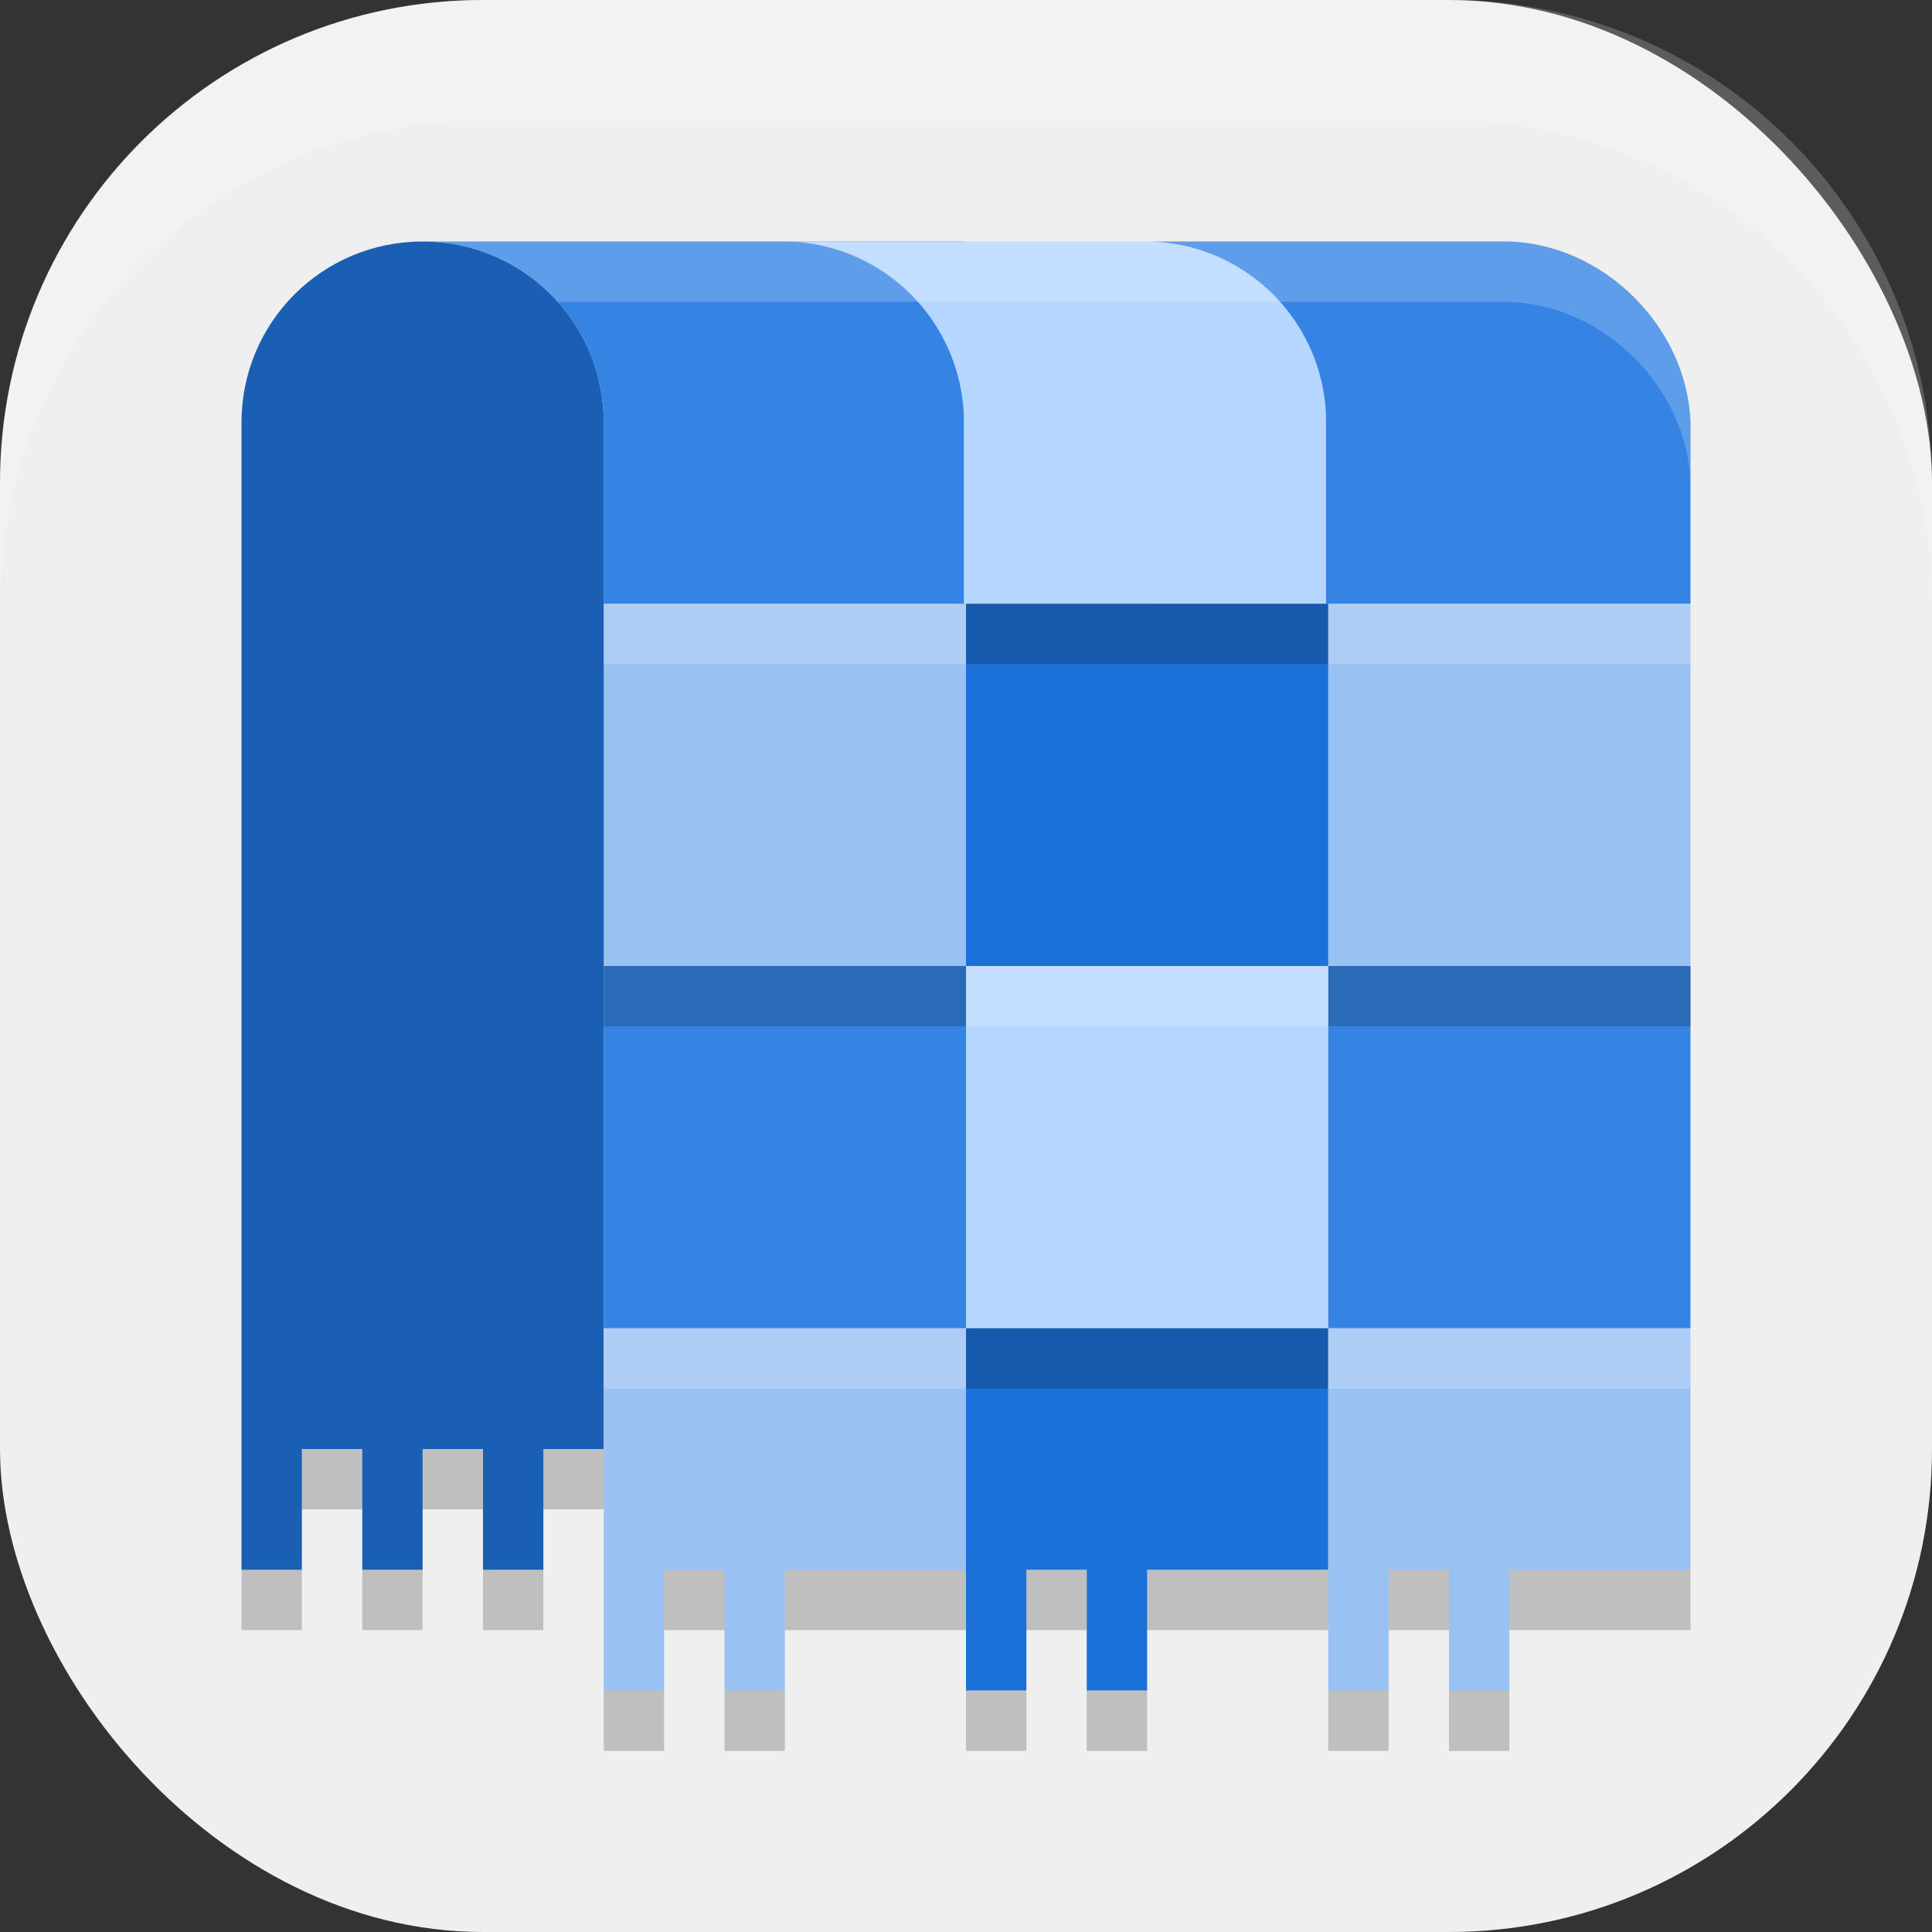
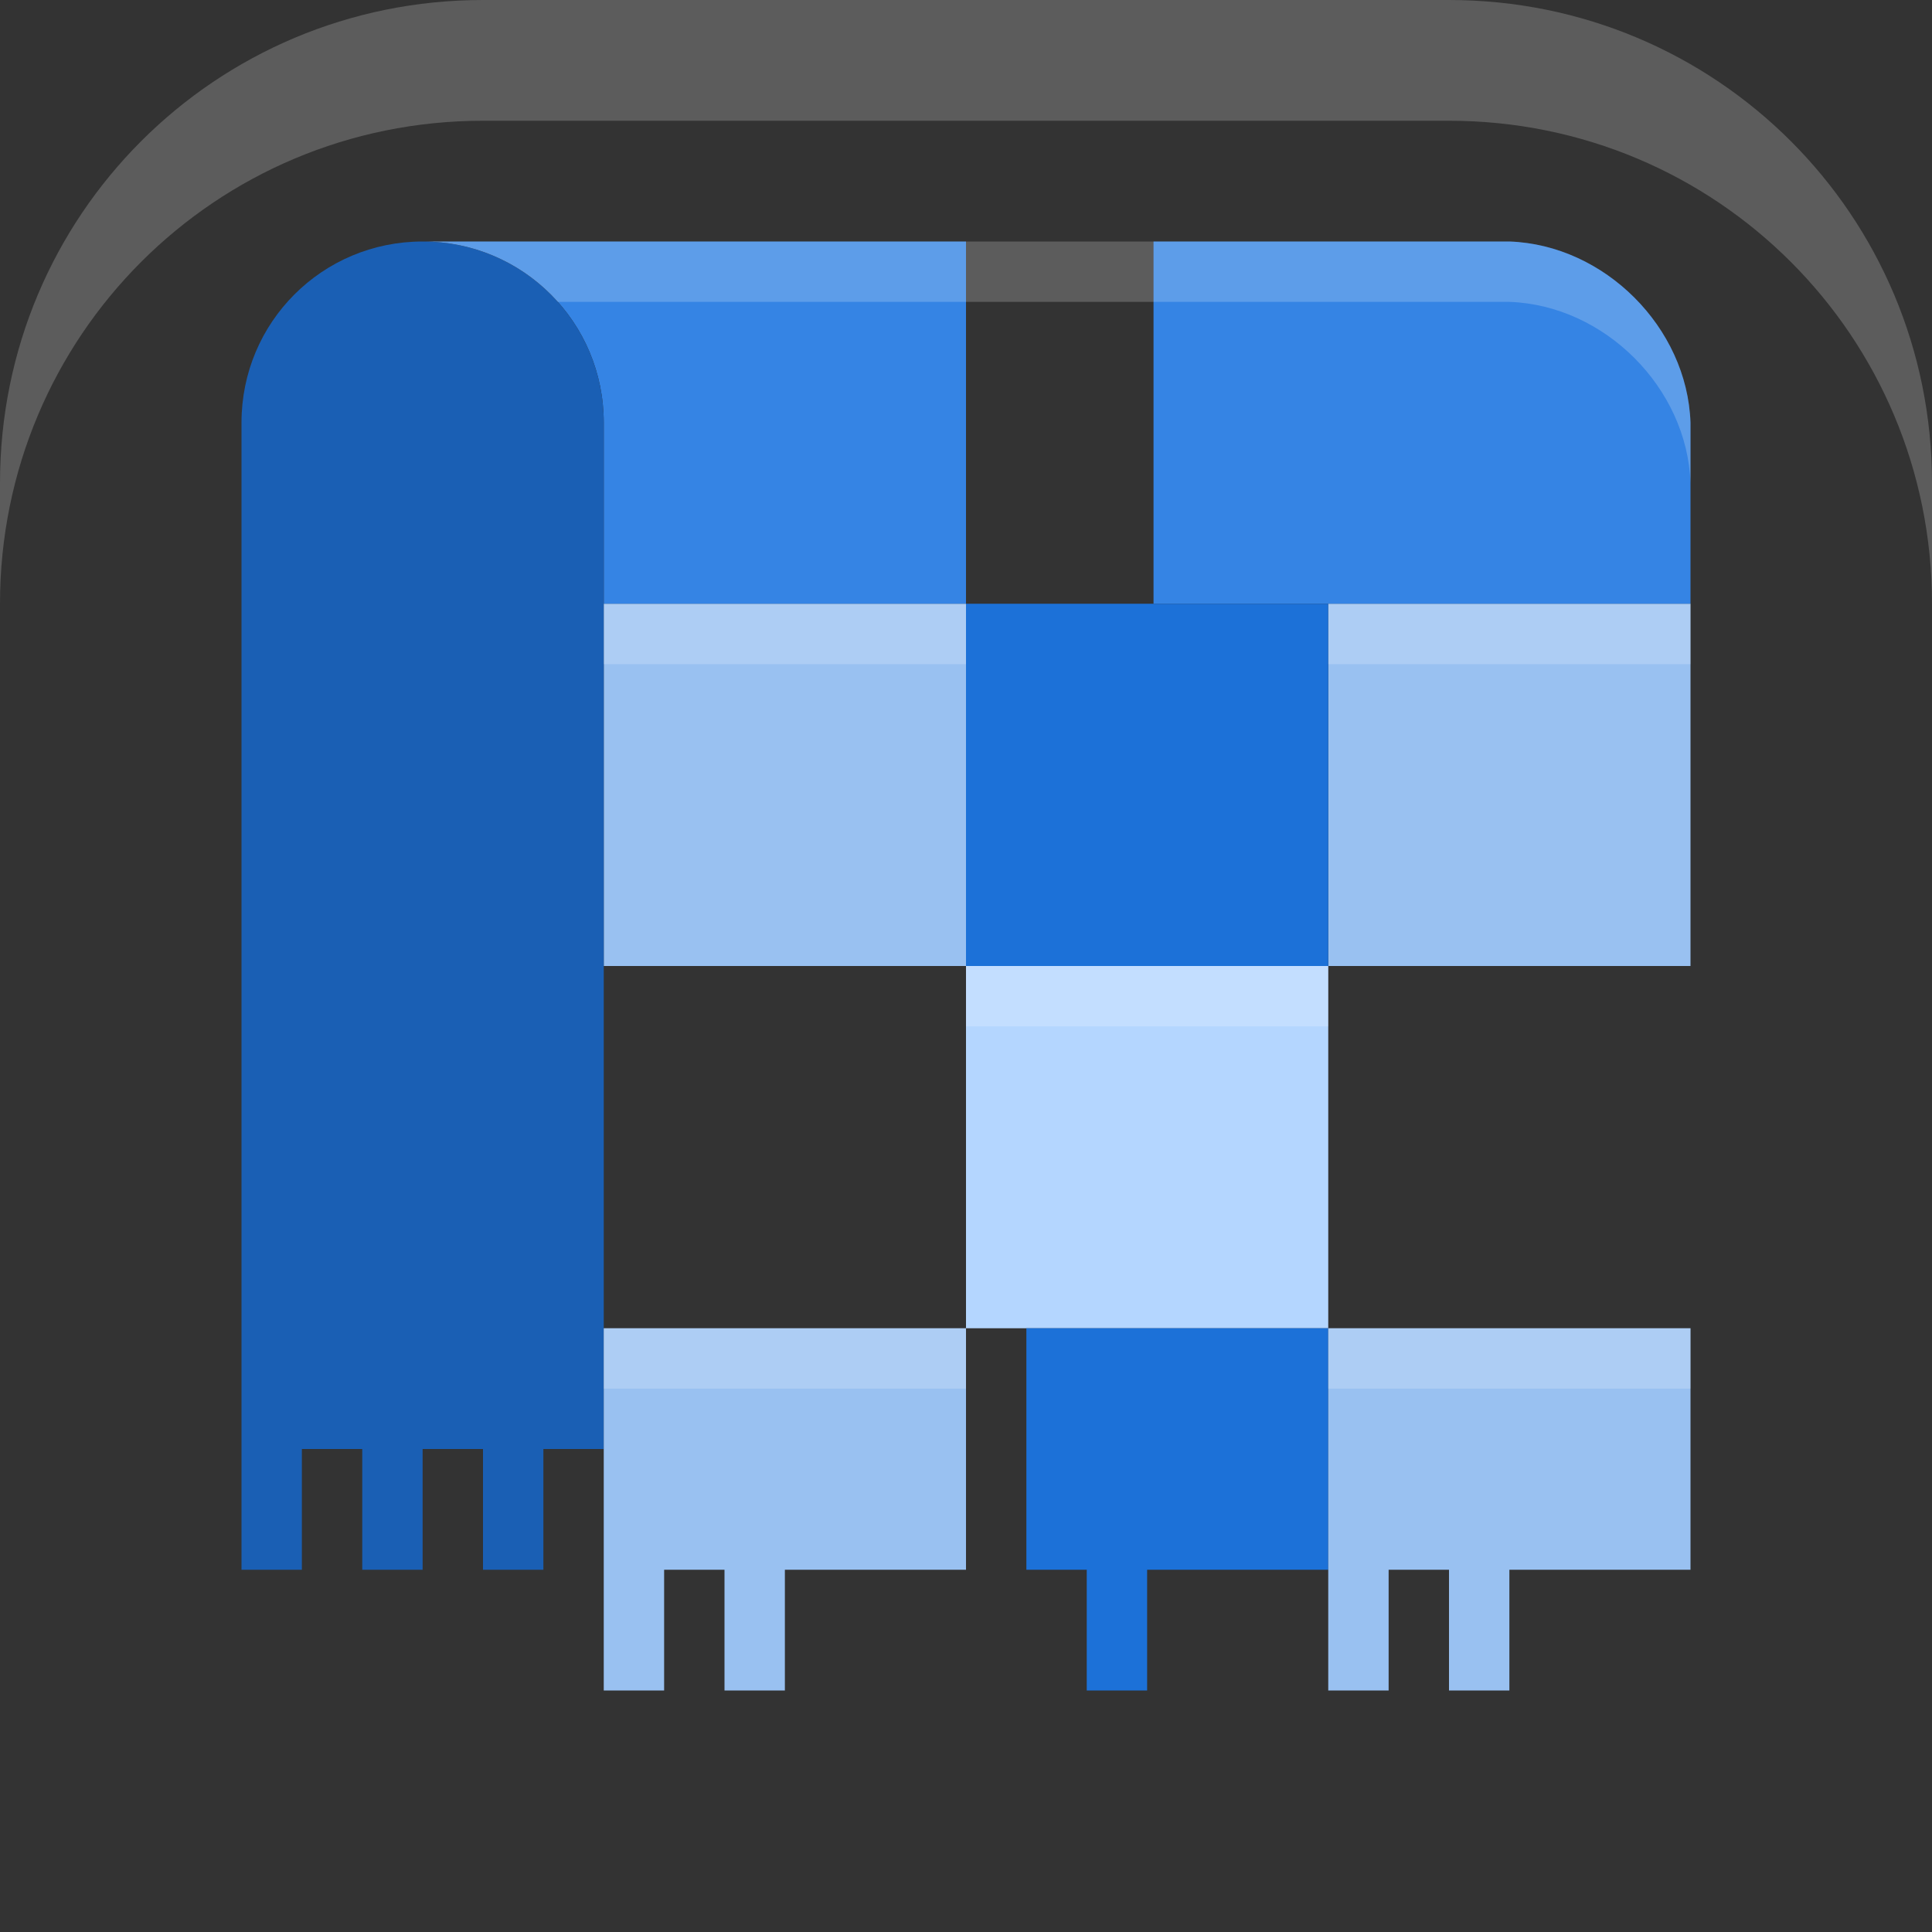
<svg xmlns="http://www.w3.org/2000/svg" xmlns:ns1="http://www.inkscape.org/namespaces/inkscape" xmlns:ns2="http://sodipodi.sourceforge.net/DTD/sodipodi-0.dtd" width="16" height="16" viewBox="0 0 16 16" version="1.1" id="svg5" ns1:version="1.3 (0e150ed6c4, 2023-07-21)" ns2:docname="com.rafaelmardojai.Blanket.svg">
  <rect x="0" y="0" width="16" height="16" fill="#333333" stroke="none" />
  <ns2:namedview id="namedview7" pagecolor="#ffffff" bordercolor="#000000" borderopacity="0.25" ns1:showpageshadow="2" ns1:pageopacity="0.0" ns1:pagecheckerboard="0" ns1:deskcolor="#d1d1d1" ns1:document-units="px" showgrid="false" ns1:zoom="48.9375" ns1:cx="7.9897829" ns1:cy="8" ns1:window-width="1920" ns1:window-height="984" ns1:window-x="0" ns1:window-y="29" ns1:window-maximized="1" ns1:current-layer="svg5" />
  <defs id="defs2" />
-   <rect style="fill:#efefef;fill-opacity:1;stroke-width:1.143;stroke-linecap:square" id="rect396" width="16" height="16" x="0" y="0" ry="4" />
  <rect style="fill:#99c1f1;fill-opacity:1;stroke-width:1.5;stroke-linecap:square;stroke-linejoin:round" id="rect688" width="3" height="3" x="5" y="5" />
  <rect style="fill:#b4d6ff;fill-opacity:1;stroke-width:1.5;stroke-linecap:square;stroke-linejoin:round" id="rect765" width="3" height="3" x="8" y="8" />
  <rect style="fill:#99c1f1;fill-opacity:1;stroke-width:1.5;stroke-linecap:square;stroke-linejoin:round" id="rect767" width="3" height="3" x="11" y="5" />
  <path id="rect876" style="fill:#3584e4;fill-opacity:1;stroke-width:1.5;stroke-linecap:square;stroke-linejoin:round" d="M 9.553,2 V 5 H 14 V 3.5 C 13.973,2.712 13.288,2.027 12.5,2 Z" ns2:nodetypes="cccccc" />
  <path id="rect860" style="fill:#3584e4;fill-opacity:1;stroke-width:1.5;stroke-linecap:square;stroke-linejoin:round" d="M 3.5,2 C 4.331,2 5,2.669 5,3.5 V 5 H 8 V 2 Z" ns2:nodetypes="cscccc" />
-   <path id="rect773" style="fill:#b4d6ff;fill-opacity:1;stroke-width:1.5;stroke-linecap:square;stroke-linejoin:round" d="m 6.535,2 a 1.5,1.5 0 0 1 1.447,1.447 v 1.553 h 3 V 3.447 A 1.5,1.5 0 0 0 9.535,2 H 7.982 Z" />
  <path id="rect892" style="fill:#1a5fb4;fill-opacity:1;stroke-width:1.5;stroke-linecap:square;stroke-linejoin:round" d="M 3.5,2 C 2.669,2 2,2.669 2,3.5 V 13 H 2.5 V 12 H 3 v 1 H 3.5 V 12 H 4 v 1 H 4.5 V 12 H 5 V 3.5 C 5,2.669 4.331,2 3.5,2 Z" ns2:nodetypes="ssccccccccccccss" />
  <path id="rect991" style="fill:#99c1f1;fill-opacity:1;stroke-width:1.5;stroke-linecap:square;stroke-linejoin:round" d="m 5,11 v 3 H 5.5 V 13 H 6 v 1 H 6.5 V 13 H 8 v -2 z" ns2:nodetypes="ccccccccccc" />
-   <path id="rect996" style="fill:#1c71d8;fill-opacity:1;stroke-width:1.5;stroke-linecap:square;stroke-linejoin:round" d="m 8,11 v 3 H 8.5 V 13 H 9 v 1 H 9.5 V 13 H 11 v -2 z" ns2:nodetypes="ccccccccccc" />
+   <path id="rect996" style="fill:#1c71d8;fill-opacity:1;stroke-width:1.5;stroke-linecap:square;stroke-linejoin:round" d="m 8,11 H 8.5 V 13 H 9 v 1 H 9.5 V 13 H 11 v -2 z" ns2:nodetypes="ccccccccccc" />
  <path id="rect1001" style="fill:#99c1f1;fill-opacity:1;stroke-width:1.5;stroke-linecap:square;stroke-linejoin:round" d="m 11,11 v 3 h 0.5 V 13 H 12 v 1 h 0.5 V 13 H 14 v -2 z" ns2:nodetypes="ccccccccccc" />
-   <rect style="fill:#3584e4;fill-opacity:1;stroke-width:1.5;stroke-linecap:square;stroke-linejoin:round" id="rect1008" width="3" height="3" x="5" y="8" />
  <rect style="fill:#1c71d8;fill-opacity:1;stroke-width:1.5;stroke-linecap:square;stroke-linejoin:round" id="rect1010" width="3" height="3" x="8" y="5" />
-   <rect style="fill:#3584e4;fill-opacity:1;stroke-width:1.5;stroke-linecap:square;stroke-linejoin:round" id="rect1012" width="3" height="3" x="11" y="8" />
-   <path id="rect1" style="opacity:0.2;fill:#000000" d="m 8,5 v 0.5 h 3 V 5 Z M 5,8 V 8.5 H 8 V 8 Z m 6,0 v 0.5 h 3 V 8 Z m -3,3 v 0.5 h 3 V 11 Z m -5.5,1 v 0.5 H 3 V 12 Z m 1,0 v 0.5 H 4 V 12 Z m 1,0 v 0.5 H 5 V 12 Z M 2,13 v 0.5 H 2.5 V 13 Z m 1,0 v 0.5 H 3.5 V 13 Z m 1,0 v 0.5 H 4.5 V 13 Z m 1.5,0 v 0.5 H 6 V 13 Z m 1,0 v 0.5 H 8 V 13 Z m 2,0 v 0.5 H 9 V 13 Z m 1,0 v 0.5 H 11 V 13 Z m 2,0 v 0.5 H 12 V 13 Z m 1,0 v 0.5 H 14 V 13 Z M 5,14 v 0.5 H 5.5 V 14 Z m 1,0 v 0.5 H 6.5 V 14 Z m 2,0 v 0.5 H 8.5 V 14 Z m 1,0 v 0.5 H 9.5 V 14 Z m 2,0 v 0.5 h 0.5 V 14 Z m 1,0 v 0.5 h 0.5 V 14 Z" />
  <path id="rect2" style="opacity:0.2;fill:#ffffff" d="M 3.5,2 C 3.946,2 4.345,2.193 4.619,2.5 H 12.5 C 13.288,2.527 13.973,3.212 14,4 V 3.5 C 13.973,2.712 13.288,2.027 12.5,2 Z M 5,5 V 5.5 H 8 V 5 Z m 6,0 v 0.5 h 3 V 5 Z M 8,8 v 0.5 h 3 V 8 Z m -3,3 v 0.5 H 8 V 11 Z m 6,0 v 0.5 h 3 V 11 Z" />
  <path id="rect639" style="fill:#ffffff;stroke-linecap:square;opacity:0.2" d="M 4 0 C 1.784 0 0 1.784 0 4 L 0 5 C 0 2.784 1.784 1 4 1 L 12 1 C 14.216 1 16 2.784 16 5 L 16 4 C 16 1.784 14.216 0 12 0 L 4 0 z " />
</svg>